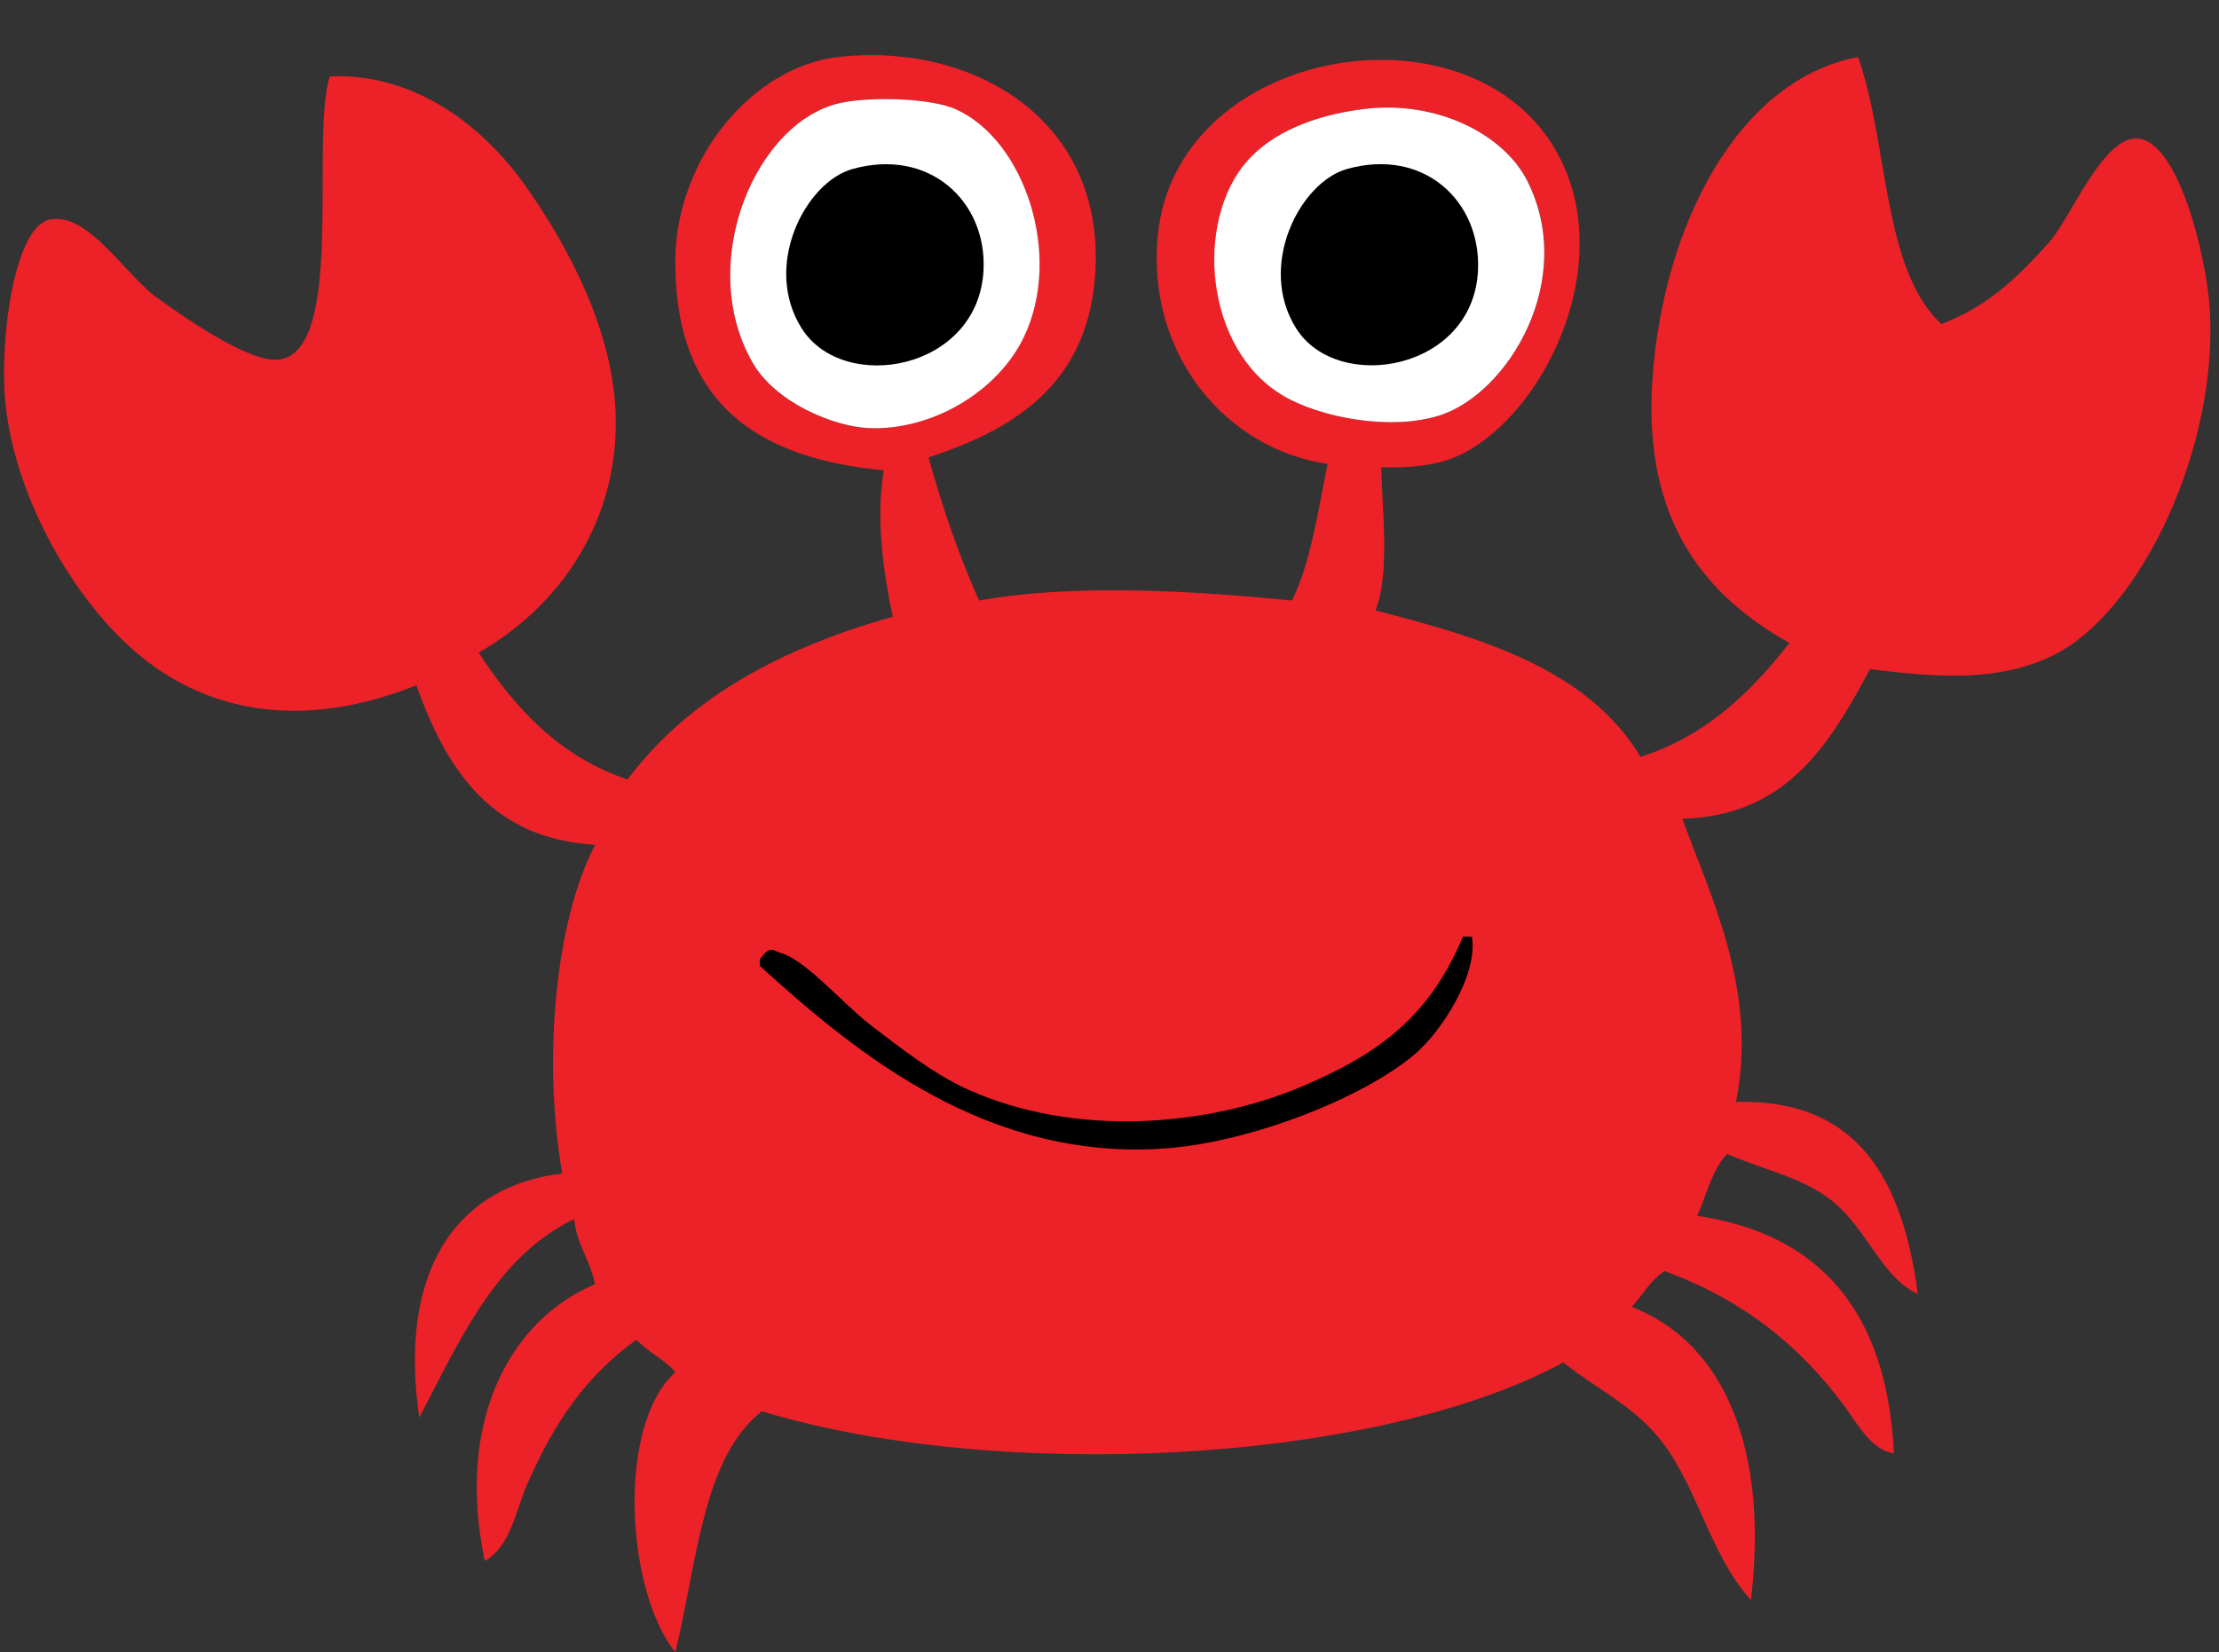
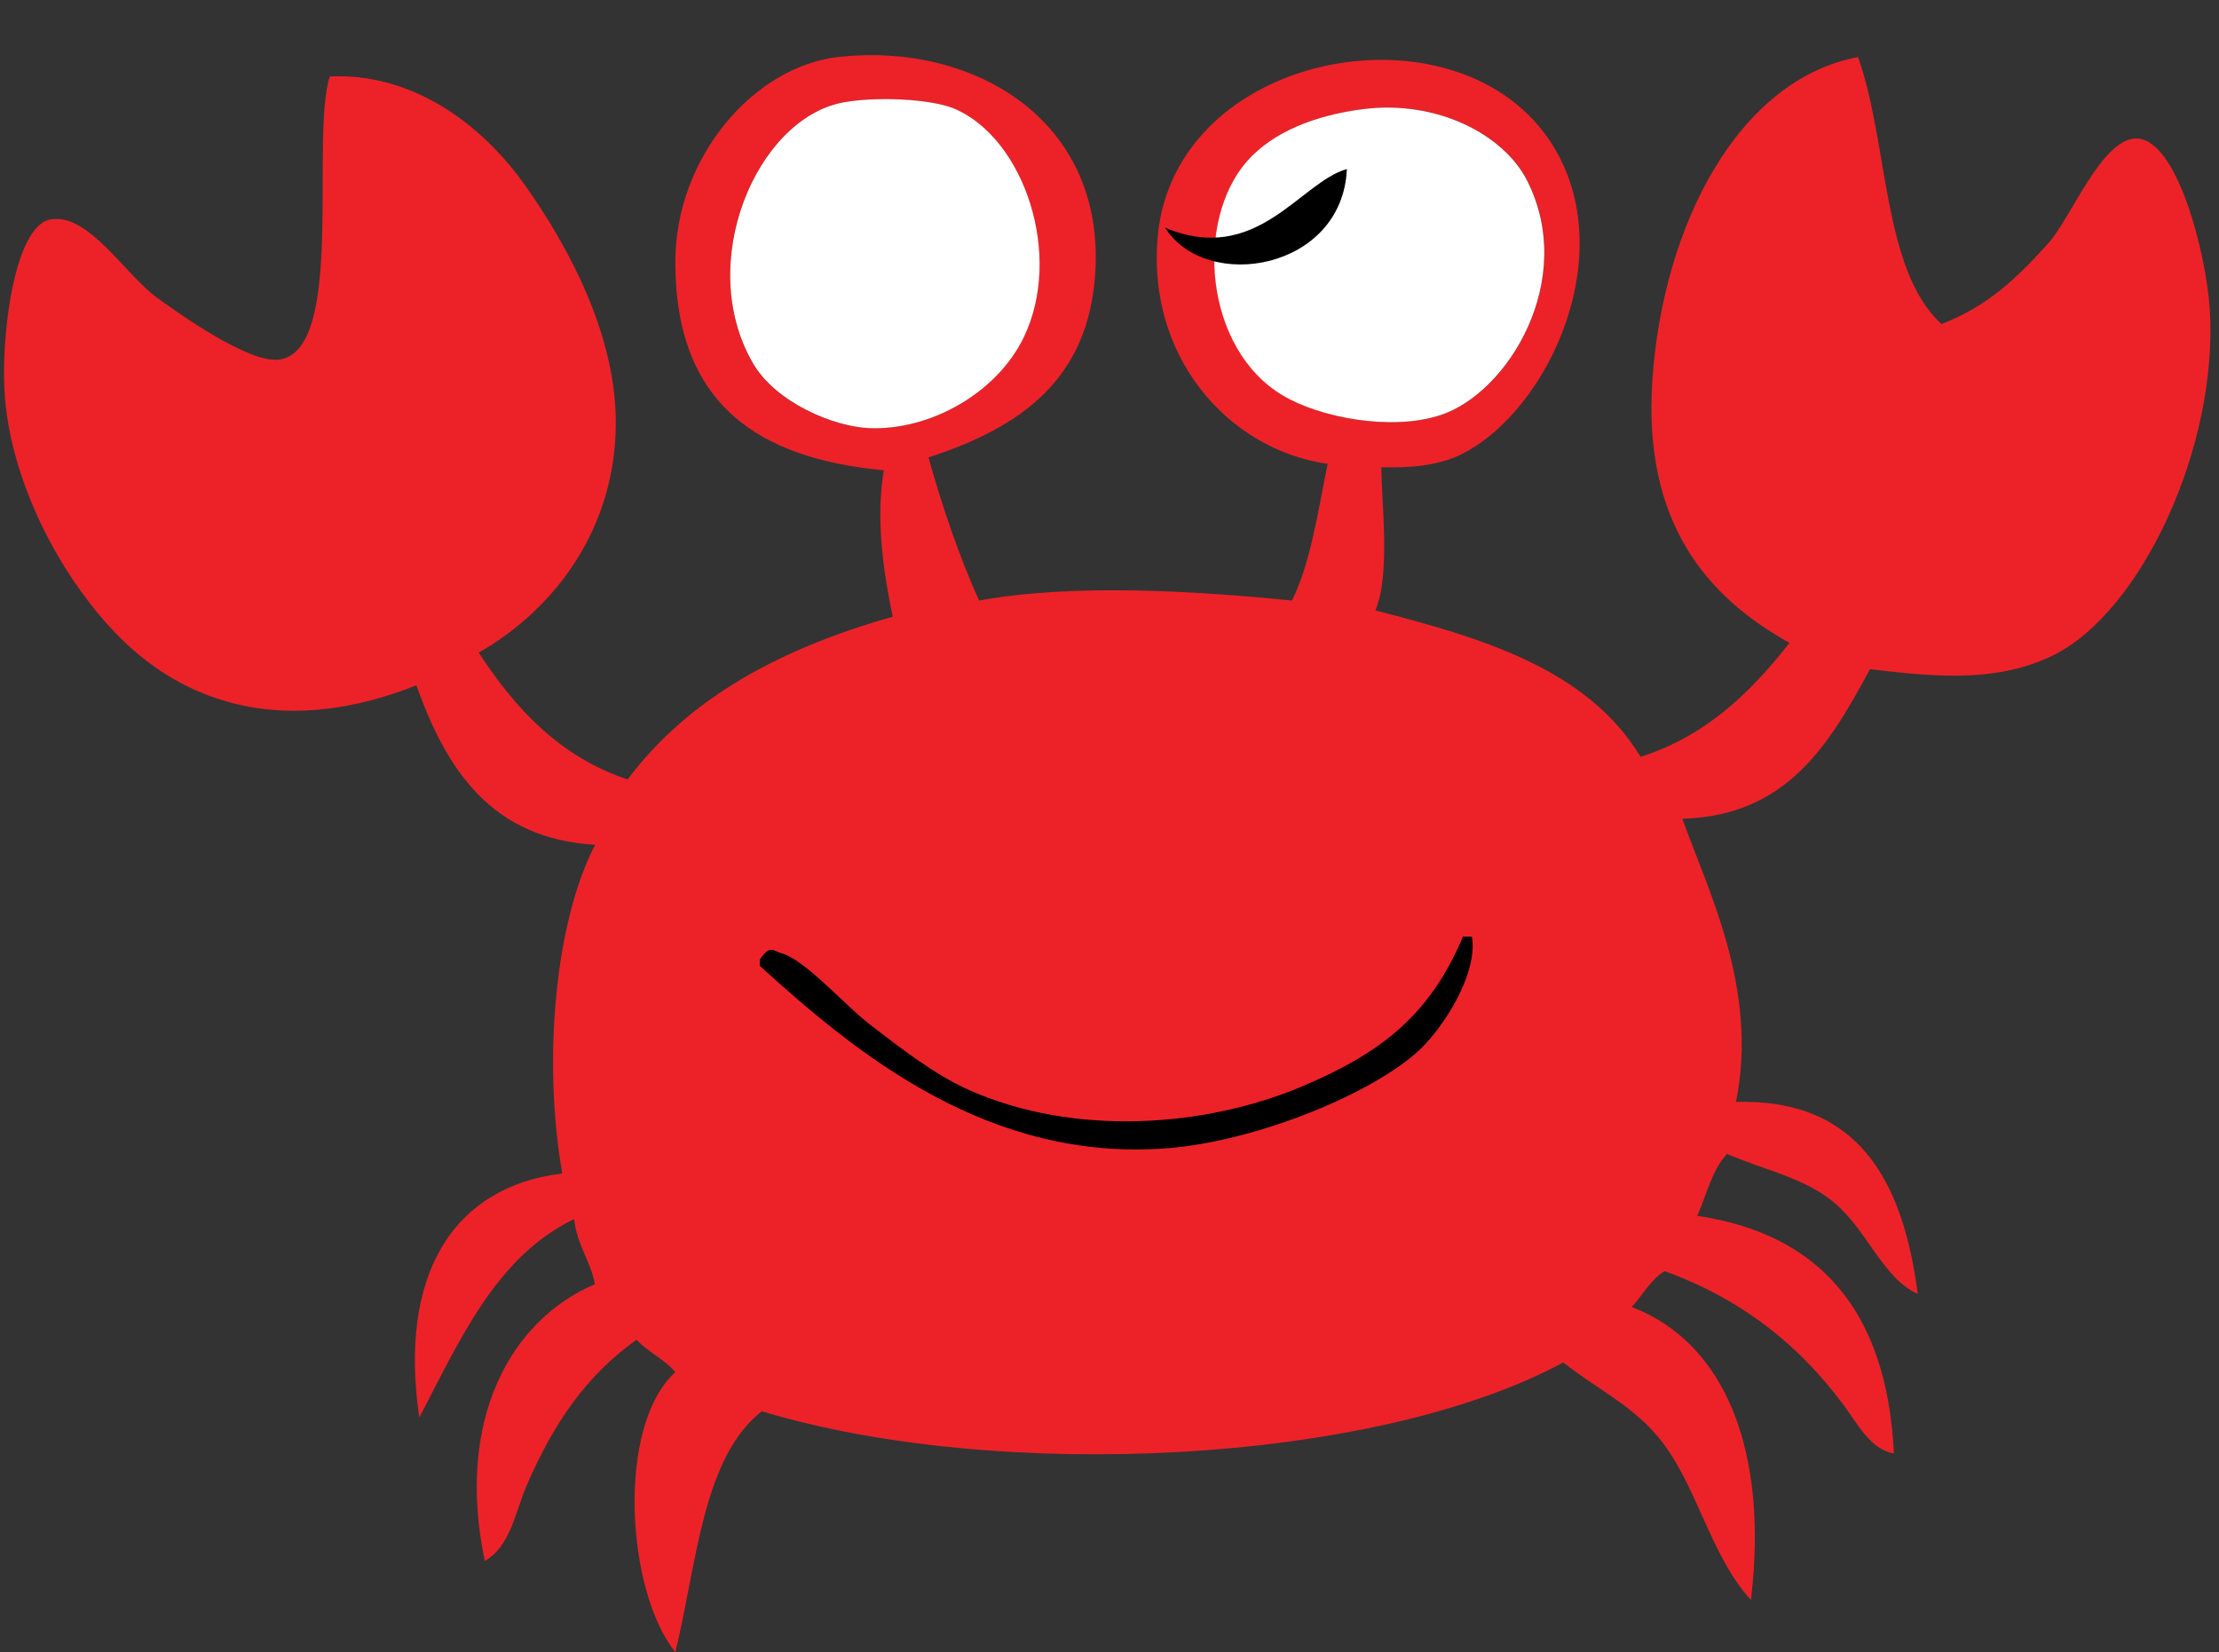
<svg xmlns="http://www.w3.org/2000/svg" height="920.7" preserveAspectRatio="xMidYMid meet" version="1.0" viewBox="-2.2 -30.8 1236.8 920.7" width="1236.8" zoomAndPan="magnify">
  <rect x="-2.2" y="-30.8" width="1236.8" height="920.7" fill="#333333" stroke="none" />
  <g>
    <g id="change1_1">
      <path clip-rule="evenodd" d="M515.3,224.1c7.9,28.2,17.1,55.1,28.2,79.8 c52.6-9.6,120.8-5.4,174.4,0c10.5-21.2,14.4-49.5,19.9-76.2c-55.3-7.8-101-59.6-94.7-127C652.8-1.8,807.2-30.8,860.7,46.3 c42,60.6,1.5,151-48.2,176c-13.5,6.7-29.5,7.7-44.8,7.3c0.1,20,5.2,59.4-3.3,79.8c60,15.4,118.3,32.8,147.8,81.6 c36.4-11.6,61.3-35.8,83-63.5c-46-25.7-81.9-66.9-76.4-146.9C924.7,95.3,966.2,13.7,1033.4,1c17.1,47.9,13.4,118.4,46.5,148.8 c24.7-9.5,40.9-24.2,59.8-45.3c12.3-13.8,29.3-57.3,48.2-58.1c23.4-1,39.5,64.7,41.5,94.3c5.2,77.2-38.4,170.4-88,194.1 c-28.9,13.8-60.3,12.5-101.3,7.3c-22.4,41.4-45.9,81.7-104.6,83.4c14,39.5,42.6,94.8,29.9,157.8c68.1-1.8,93,43.6,101.3,107 c-19.4-8.6-28.1-35.4-46.5-50.8c-16.9-14.1-38-17.8-59.8-27.2c-8.2,8.5-11.4,22.7-16.6,34.5c67.7,10,105.8,52.6,109.6,132.4 c-13-2-20.6-17-28.2-27.2c-24.7-33.2-56.4-58.7-99.6-74.4c-7.8,4.8-12.2,13.3-18.3,20c52.5,20.1,76.3,81,66.4,163.3 c-23.8-26.2-30.2-66.3-53.1-92.5c-15-17.1-33.7-25.8-51.5-39.9c-106,57.3-316.3,66.7-446.7,27.2c-33.2,26-36.1,85.1-48.2,134.2 c-27.2-33.5-33.2-125.8,0-156c-6.1-7.3-15.3-11.1-21.6-18.1c-27.6,19.7-46.1,46-61.4,81.6c-6.1,14.2-9,33.8-23.2,41.7 c-16.4-78,14-134.1,61.4-154.2c-2.6-13.5-10-21.7-11.6-36.3c-43.4,20.9-63.6,67.2-86.3,110.6c-11.8-80.1,19.3-128.8,79.7-136 c-11-62.7-4.1-140.2,18.3-183.2c-57.4-3.3-82.8-41.4-99.6-88.9c-69.7,27.8-128.9,13.7-171-32.6C28.2,284.8,4.4,236,0.6,191.4 c-2.8-33.1,4.9-95.5,24.9-99.8c21.3-4.5,42.4,31.1,59.8,43.5c11.5,8.3,51.1,36.8,68.1,34.5c37.2-5.1,17.2-123.2,28.2-157.8 c44.7-2.1,83.8,24.9,109.6,61.7c23.3,33.2,49,80.6,49.8,128.8c1,60.9-34.2,106.6-76.4,130.6c20.5,31.4,45.3,58.1,83,70.7 c34.6-46.2,86.6-73.4,147.8-90.7c-4.9-22.9-9.7-54.1-5-81.6c-69-6.5-116.2-36-116.2-116.1c0-57.9,43.4-109.1,91.3-114.3 c74.2-8.1,147.8,34.4,142.8,119.7C604.8,180.1,567.5,207.2,515.3,224.1z M417.3,171.5c12.8,22.3,45.3,35.5,64.8,36.3 c34.2,1.4,71.4-19.7,86.3-50.8c22-45.7,0.2-110.1-38.2-127c-13.9-6.1-46.2-7-63.1-3.6C419.4,35.8,385.2,115.8,417.3,171.5z M693,59 c-29.4,33.5-23.7,104.6,19.9,130.6c20.6,12.3,60.5,20,88,10.9c37.5-12.4,76.1-75.4,48.2-130.6c-12.9-25.5-49.9-45.1-91.3-39.9 C730.7,33.4,707.2,42.8,693,59z" fill="#ED2228" fill-rule="evenodd" />
    </g>
    <g id="change2_1">
      <path clip-rule="evenodd" d="M467.2,26.4c16.9-3.4,49.2-2.5,63.1,3.6 c38.4,16.9,60.1,81.3,38.2,127c-14.9,31.1-52.1,52.2-86.3,50.8c-19.4-0.8-51.9-14-64.8-36.3C385.2,115.8,419.4,35.8,467.2,26.4z" fill="#FFF" fill-rule="evenodd" />
    </g>
    <g id="change2_2">
      <path clip-rule="evenodd" d="M757.7,30c41.4-5.2,78.4,14.4,91.3,39.9 c27.9,55.2-10.6,118.2-48.2,130.6c-27.5,9.1-67.4,1.4-88-10.9c-43.7-26-49.3-97.1-19.9-130.6C707.2,42.8,730.7,33.4,757.7,30z" fill="#FFF" fill-rule="evenodd" />
    </g>
    <g id="change3_1">
-       <path clip-rule="evenodd" d="M472.9,63.4c42.8-12,74.9,17.9,73.1,56.2c-2.7,56.2-78.1,69.3-101.3,32.7 C422.6,117.5,446.6,70.8,472.9,63.4z" fill-rule="evenodd" />
-     </g>
+       </g>
    <g id="change3_2">
-       <path clip-rule="evenodd" d="M748.5,63.4c43-12.1,74.7,18,73.1,56.2c-2.4,56.3-78.3,69.1-101.3,32.7 C698.3,117.5,722.3,70.8,748.5,63.4z" fill-rule="evenodd" />
+       <path clip-rule="evenodd" d="M748.5,63.4c-2.4,56.3-78.3,69.1-101.3,32.7 C698.3,117.5,722.3,70.8,748.5,63.4z" fill-rule="evenodd" />
    </g>
    <g id="change3_3">
      <path clip-rule="evenodd" d="M813.2,491.2c1.7,0,3.3,0,5,0c3.6,20.9-16.8,52.7-31.6,65.3 c-29,24.8-91.4,48.9-137.8,52.6c-100.2,8-173.7-52.8-227.5-101.6c0-1.2,0-2.4,0-3.6c5.8-8.3,7.4-4.8,11.6-3.6 c13.7,3.6,35,28.5,49.8,39.9c16.9,13,36,27.9,54.8,36.3c59.2,26.5,132.5,20.8,186-1.8C767.9,555.9,794.8,534.8,813.2,491.2z" fill-rule="evenodd" />
    </g>
  </g>
</svg>